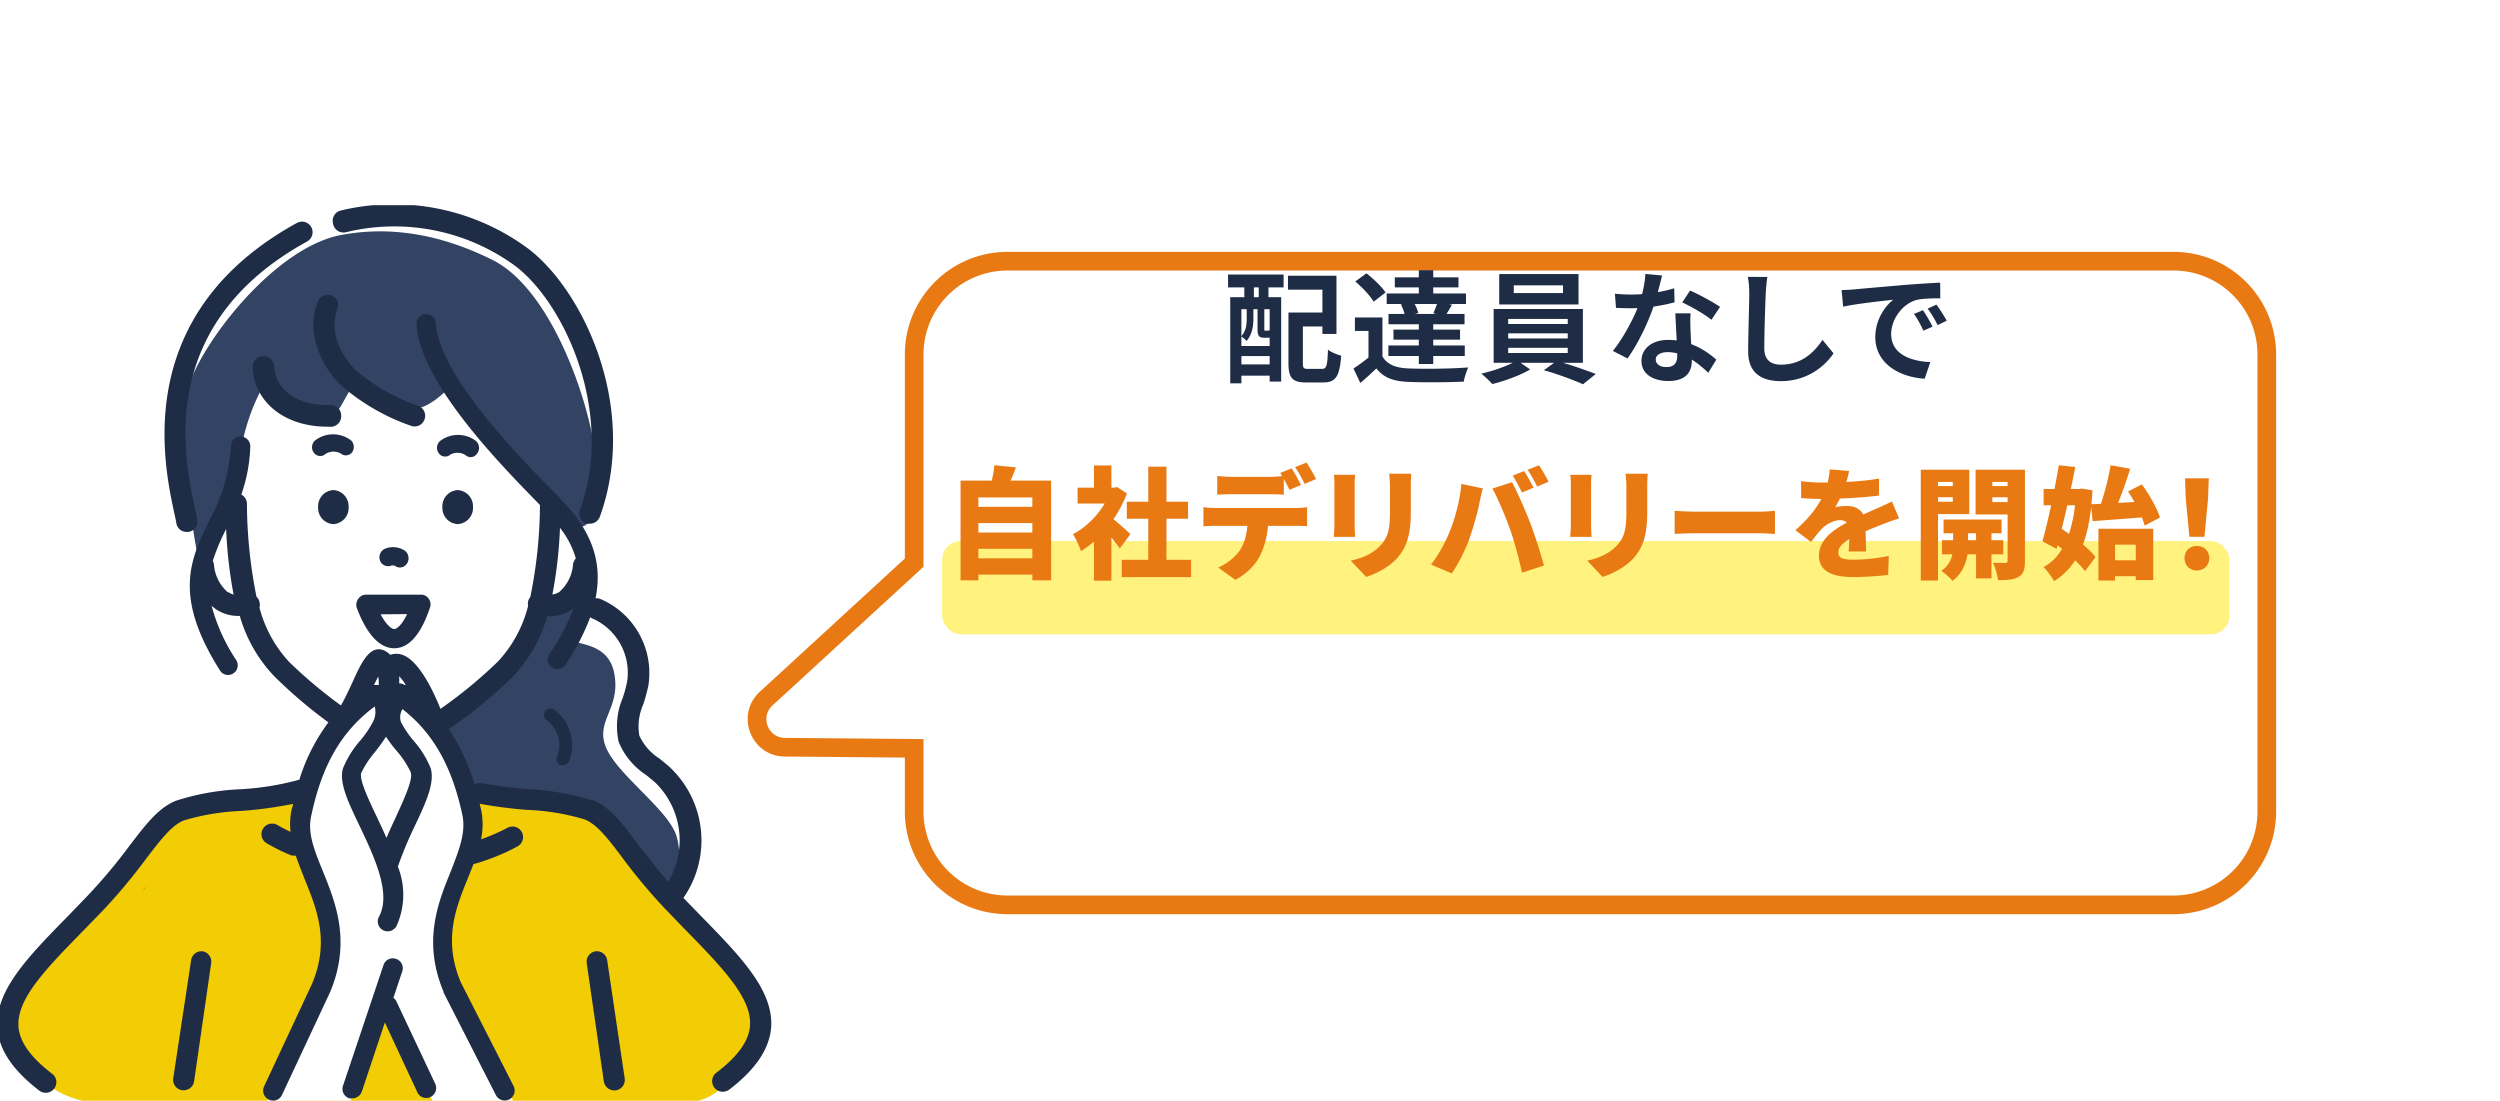
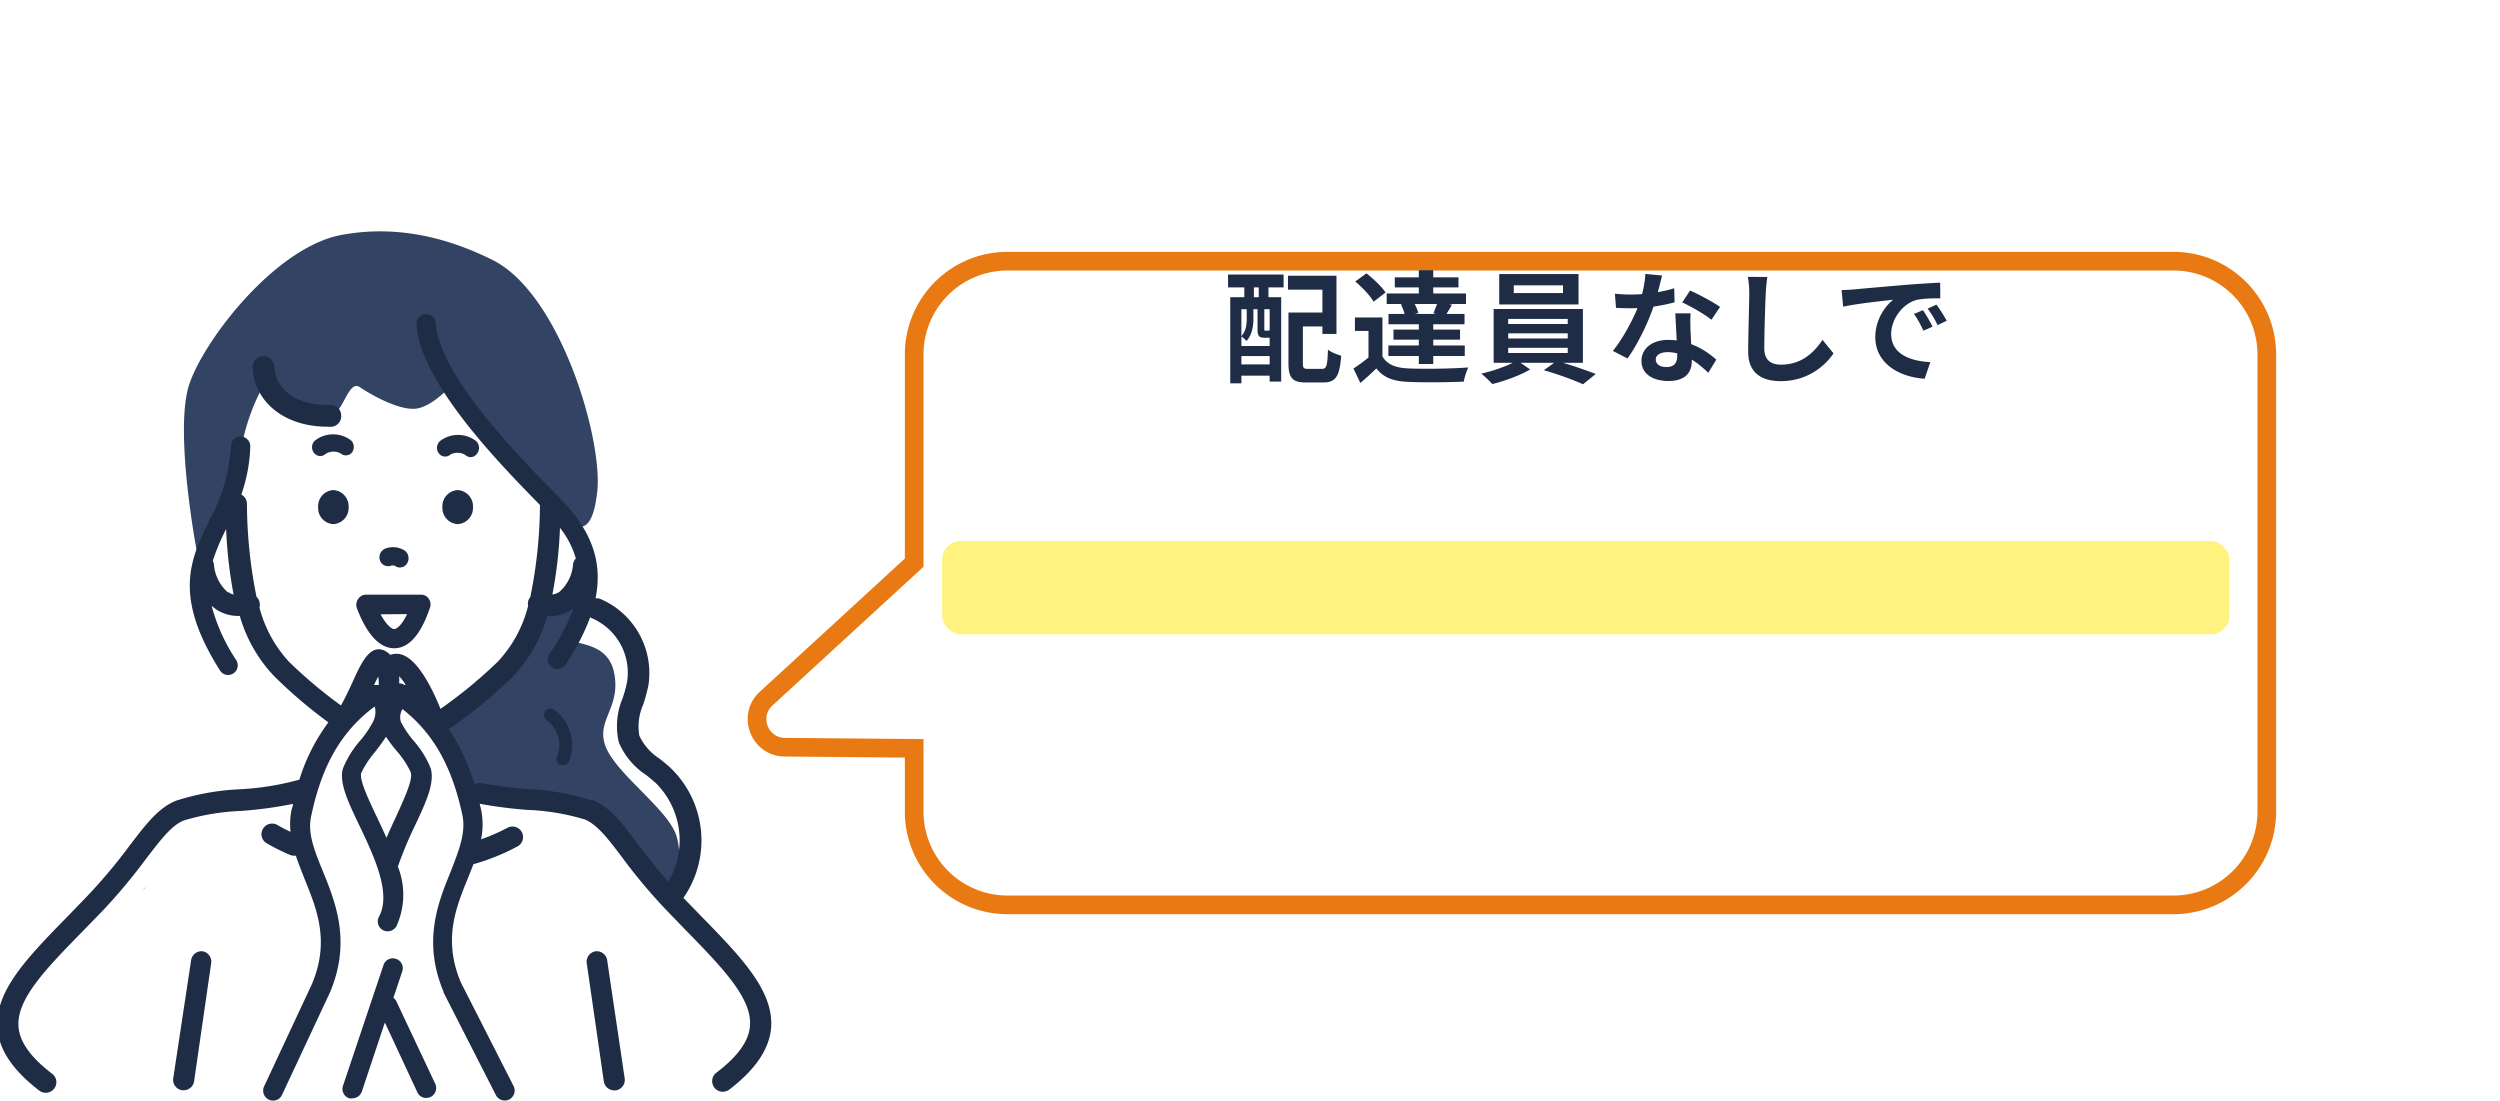
<svg xmlns="http://www.w3.org/2000/svg" width="268" height="118" fill="none">
  <g filter="url(#filter0_dd_17253_35382)">
    <path fill-rule="evenodd" clip-rule="evenodd" d="M108 13c-5.523 0-10 4.477-10 10v22.315L82.13 59.892c-2.004 1.841-.718 5.185 2.004 5.209l13.866.12V72c0 5.523 4.477 10 10 10h125c5.523 0 10-4.477 10-10V23c0-5.523-4.477-10-10-10H108z" fill="#fff" />
    <path d="M98 45.315l.676.737.324-.298v-.439h-1zM82.13 59.892l.677.736-.676-.736zm2.004 5.209l.009-1-.009 1zm13.866.12h1v-.992l-.992-.008-.008 1zM99 23a9 9 0 019-9v-2c-6.075 0-11 4.925-11 11h2zm0 22.315V23h-2v22.315h2zm-1.677-.736L81.454 59.155l1.353 1.473 15.87-14.576-1.354-1.473zM81.454 59.155c-2.672 2.455-.957 6.915 2.672 6.946l.017-2c-1.815-.016-2.672-2.245-1.336-3.473l-1.353-1.473zm2.672 6.946l13.865.12.017-2-13.865-.12-.017 2zM99 72v-6.78h-2V72h2zm9 9a9 9 0 01-9-9h-2c0 6.075 4.925 11 11 11v-2zm125 0H108v2h125v-2zm9-9a9 9 0 01-9 9v2c6.075 0 11-4.925 11-11h-2zm0-49v49h2V23h-2zm-9-9a9 9 0 019 9h2c0-6.075-4.925-11-11-11v2zm-125 0h125v-2H108v2z" fill="#E97A13" />
  </g>
  <rect x="101" y="58" width="138" height="10" rx="2" fill="#FFF27F" />
  <path d="M138.876 33.5h3.614v1.495h-3.614V33.5zm-.754 0h1.547v5.421c0 .546.078.624.585.624h1.456c.494 0 .585-.312.65-2.054.338.26 1.001.533 1.417.637-.169 2.21-.572 2.873-1.937 2.873h-1.82c-1.443 0-1.898-.455-1.898-2.067V33.5zm-.052-3.939h5.2v6.24h-1.508v-4.745h-3.692v-1.495zm-6.188 2.301h5.46v9.048h-1.235v-7.761h-3.029v7.943h-1.196v-9.23zm.65 5.226h4.16v1.079h-4.16v-1.079zm0 1.976h4.16v1.209h-4.16v-1.209zm-.884-9.633h5.954v1.378h-5.954v-1.378zm1.742.312h1.027v3.133h-1.027v-3.133zm1.547 0h1.04v3.133h-1.04v-3.133zm-1.287 3.12h.715v1.313c0 .741-.13 1.703-.741 2.379-.117-.143-.403-.403-.572-.494.533-.572.598-1.287.598-1.898v-1.3zm1.157 0h.728v2.392c0 .169.013.195.104.195h.221c.13 0 .156-.013.182-.052.143.13.442.234.663.299-.091.364-.312.507-.715.507h-.442c-.572 0-.741-.169-.741-.936v-2.405zm13.39 1.17v4.784h-1.495v-3.341h-1.456v-1.443h2.951zm0 4.173c.494.858 1.417 1.235 2.756 1.287 1.56.078 4.641.039 6.448-.104-.169.351-.416 1.066-.481 1.521-1.625.078-4.394.104-5.98.026-1.56-.065-2.613-.442-3.393-1.443a36.552 36.552 0 01-1.716 1.56l-.741-1.547a17.864 17.864 0 001.755-1.3h1.352zm-2.912-8.034l1.196-.871c.741.572 1.651 1.443 2.054 2.054l-1.287.988c-.351-.637-1.222-1.534-1.963-2.171zm4.888 2.457l1.339-.286c.234.377.455.884.533 1.222l-1.43.325c-.039-.338-.234-.871-.442-1.261zm-.65-2.899h6.825v1.079h-6.825V29.73zm-.143 5.603h7.137v1.079h-7.137v-1.079zm-.533-1.677h8.151v1.105h-8.151v-1.105zm-.195-2.197h8.502v1.131h-8.502v-1.131zm.182 5.577h8.19v1.131h-8.19v-1.131zm3.263-8.073h1.547v3.211h-1.547v-3.211zm0 5.239h1.547v4.823h-1.547v-4.823zm2.028-1.885l1.534.351c-.286.481-.546.923-.741 1.235l-1.261-.325c.169-.377.377-.91.468-1.261zm8.151-1.729v.832h5.278v-.832h-5.278zm-1.56-1.209h8.502v3.263h-8.502v-3.263zm.962 6.357v.546h6.383v-.546h-6.383zm0 1.547v.559h6.383v-.559h-6.383zm0-3.094v.546h6.383v-.546h-6.383zm-1.56-1.066h9.568v5.772h-9.568v-5.772zm2.522 5.512l1.391.975c-1.04.611-2.73 1.248-4.056 1.56a10.86 10.86 0 00-1.183-1.118c1.365-.299 3.029-.91 3.848-1.417zm2.86 1.053l1.365-.988c1.378.364 3.12.975 4.199 1.391l-1.365 1.105c-1.014-.468-2.808-1.118-4.199-1.508zm7.618-8.203c.559.065 1.261.091 1.729.091 1.612 0 3.367-.273 4.628-.676l.039 1.508c-1.118.312-2.99.65-4.654.637-.52 0-1.066-.013-1.625-.039l-.117-1.521zm5.057-1.95c-.169.689-.481 1.963-.832 3.068-.598 1.872-1.768 4.29-2.873 5.824l-1.573-.806c1.17-1.43 2.34-3.705 2.847-5.109.312-.936.598-2.145.637-3.146l1.794.169zm3.055 4.056c-.039.546-.026 1.092-.013 1.664.026.767.143 2.704.143 3.432 0 1.209-.65 2.158-2.509 2.158-1.612 0-2.886-.728-2.886-2.158 0-1.261 1.066-2.249 2.873-2.249 2.275 0 4.069 1.144 5.148 2.119l-.858 1.404c-.936-.871-2.418-2.21-4.381-2.21-.754 0-1.248.325-1.248.78 0 .481.416.819 1.131.819.884 0 1.17-.494 1.17-1.222 0-.78-.143-3.172-.208-4.537h1.638zm2.236.689c-.754-.611-2.236-1.456-3.133-1.859l.845-1.274c.936.403 2.535 1.274 3.211 1.755l-.923 1.378zm5.992-4.589a20.739 20.739 0 00-.169 1.742c-.065 1.404-.156 4.303-.156 5.915 0 1.313.78 1.742 1.794 1.742 2.145 0 3.497-1.235 4.446-2.652l1.183 1.443c-.845 1.248-2.691 2.977-5.655 2.977-2.132 0-3.497-.936-3.497-3.159 0-1.742.117-5.148.117-6.266 0-.624-.052-1.248-.156-1.755l2.093.013zm7.96 1.404a20.205 20.205 0 001.274-.065c1.079-.104 3.224-.286 5.603-.494 1.352-.104 2.769-.195 3.692-.234l.013 1.677c-.702 0-1.82.013-2.522.169-1.56.416-2.743 2.106-2.743 3.653 0 2.132 2.002 2.912 4.199 3.016l-.611 1.781c-2.717-.169-5.291-1.638-5.291-4.459 0-1.859 1.053-3.341 1.924-4.004-1.209.13-3.874.416-5.369.741l-.169-1.781zm8.723 2.158c.312.455.78 1.248 1.027 1.768l-.975.429c-.338-.702-.611-1.222-1.014-1.794l.962-.403zm1.443-.598c.338.455.832 1.222 1.105 1.729l-.975.468a11.584 11.584 0 00-1.066-1.768l.936-.429z" fill="#1F2C46" />
-   <path d="M104.258 54.331h6.799v1.742h-6.799v-1.742zm0 2.756h6.799v1.742h-6.799v-1.742zm0 2.769h6.799v1.742h-6.799v-1.742zm-1.287-8.333h9.711v10.686h-2.015V53.33h-5.785v8.879h-1.911V51.523zm3.627-1.651l2.314.234c-.338.91-.728 1.781-1.014 2.366l-1.742-.312c.195-.676.377-1.586.442-2.288zm13.65 10.14h7.436v1.859h-7.436v-1.859zm.546-6.227h6.565v1.82h-6.565v-1.82zm2.301-3.757h1.95v10.881h-1.95V50.028zm-7.579 2.249h4.225v1.703h-4.225v-1.703zm1.755 4.745l1.872-2.236v7.462h-1.872v-5.226zm0-7.124h1.872v3.159h-1.872v-3.159zm1.664 5.434c.468.312 1.911 1.599 2.249 1.924l-1.144 1.534c-.52-.741-1.521-1.924-2.119-2.548l1.014-.91zm.13-3.055h.364l.325-.065 1.053.689c-.988 2.626-2.938 4.966-4.927 6.188-.156-.507-.598-1.456-.871-1.82 1.781-.91 3.406-2.782 4.056-4.667v-.325zm11.423-1.261c.442.065 1.066.104 1.508.104h4.121c.481 0 1.027-.039 1.508-.104v2.015a28.716 28.716 0 00-1.508-.052h-4.121c-.455 0-1.079.026-1.508.052v-2.015zm-1.482 3.354c.403.052.91.091 1.313.091h8.515c.273 0 .923-.026 1.287-.091v2.041a20.335 20.335 0 00-1.287-.039h-8.515c-.377 0-.949.026-1.313.052V54.37zm6.955 1.118c0 1.742-.364 3.016-.897 4.095-.442.923-1.456 1.976-2.639 2.574l-1.846-1.326c.871-.325 1.781-1.066 2.301-1.794.65-.962.871-2.171.871-3.536l2.21-.013zm2.496-5.278c.325.481.78 1.326 1.014 1.781l-1.235.52c-.273-.533-.65-1.3-1.001-1.807l1.222-.494zm1.599-.624c.338.494.806 1.326 1.027 1.768l-1.222.52c-.26-.533-.676-1.3-1.027-1.794l1.222-.494zm11.234 1.196c-.026.39-.052.832-.052 1.404v2.834c0 2.613-.611 3.913-1.599 4.953-.871.91-2.236 1.573-3.185 1.872l-1.651-1.742c1.352-.299 2.366-.78 3.146-1.586.871-.923 1.053-1.846 1.053-3.64v-2.691c0-.572-.039-1.014-.091-1.404h2.379zm-6.019.117c-.026.325-.052.559-.052 1.027v4.42c0 .325.026.871.052 1.209h-2.288c.013-.26.065-.819.065-1.222v-4.407c0-.247-.013-.702-.052-1.027h2.275zm18.111-.403c.325.481.78 1.326 1.014 1.781l-1.235.52c-.273-.533-.65-1.3-1.001-1.807l1.222-.494zm1.599-.624c.338.494.806 1.326 1.027 1.768l-1.222.52c-.26-.533-.676-1.3-1.027-1.794l1.222-.494zm-9.529 7.007c.585-1.508 1.053-3.263 1.209-5.005l2.301.481a21.436 21.436 0 00-.351 1.495c-.182.975-.663 2.678-1.066 3.822-.455 1.3-1.261 2.86-1.911 3.796l-2.223-.936a15.85 15.85 0 002.041-3.653zm6.422-.143c-.481-1.378-1.339-3.367-1.885-4.368l2.106-.676c.559 1.04 1.482 3.159 1.937 4.342.429 1.118 1.118 3.237 1.482 4.589l-2.353.767c-.377-1.664-.78-3.237-1.287-4.654zm14.761-5.954c-.026.39-.052.832-.052 1.404v2.834c0 2.613-.611 3.913-1.599 4.953-.871.91-2.236 1.573-3.185 1.872l-1.651-1.742c1.352-.299 2.366-.78 3.146-1.586.871-.923 1.053-1.846 1.053-3.64v-2.691c0-.572-.039-1.014-.091-1.404h2.379zm-6.019.117c-.026.325-.052.559-.052 1.027v4.42c0 .325.026.871.052 1.209h-2.288c.013-.26.065-.819.065-1.222v-4.407c0-.247-.013-.702-.052-1.027h2.275zm8.909 3.861c.52.039 1.612.091 2.249.091h6.903c.585 0 1.222-.065 1.599-.091v2.483c-.338-.013-1.066-.078-1.599-.078h-6.903c-.741 0-1.716.039-2.249.078V54.76zm18.702-4.277a12.764 12.764 0 01-.65 2.223c-.247.559-.559 1.222-.845 1.664.26-.078.923-.13 1.287-.13 1.118 0 1.963.663 1.963 1.963 0 .715.052 2.093.065 2.912h-1.872c.052-.559.078-1.534.078-2.249 0-.871-.52-1.105-.988-1.105-.663 0-1.469.429-1.911.871-.39.403-.767.871-1.209 1.469l-1.677-1.261c1.56-1.391 2.626-2.73 3.224-4.355a8.093 8.093 0 00.455-2.171l2.08.169zm-5.148 1.092c.65.104 1.638.156 2.34.156 1.69 0 4.095-.091 6.019-.429l-.013 1.82c-1.846.247-4.576.364-6.11.364-.52 0-1.521-.026-2.236-.091v-1.82zm10.504 4.004c-.455.13-1.274.429-1.768.624-.806.312-1.95.767-3.146 1.365-1.118.585-1.599 1.053-1.599 1.664 0 .546.403.767 1.625.767a19.58 19.58 0 003.783-.403l-.065 2.028c-.793.117-2.47.234-3.757.234-2.132 0-3.666-.559-3.666-2.288 0-1.937 1.989-3.055 3.562-3.835 1.183-.611 1.859-.871 2.6-1.209a38.522 38.522 0 001.664-.767l.767 1.82zm4.768.117h6.214v1.469h-6.214v-1.469zm-.169 2.21h6.565v1.521h-6.565v-1.521zm3.653-1.755h1.651v5.85h-1.651v-5.85zm-2.457.065h1.599v2.561c0 .858-.364 2.574-1.677 3.484-.26-.325-.819-.819-1.196-1.066.988-.611 1.274-1.794 1.274-2.431v-2.548zm-2.535-4.108h3.055v1.196h-3.055v-1.196zm6.058 0h3.055v1.196h-3.055v-1.196zm2.314-1.755h1.859v9.763c0 .897-.143 1.404-.663 1.716-.533.312-1.222.364-2.223.351-.052-.507-.299-1.378-.546-1.859.494.026 1.118.026 1.313.026.195 0 .26-.078.26-.26v-9.737zm-8.19 0h4.082v4.758h-4.082v-1.326h2.314v-2.119h-2.314v-1.313zm9.178 0v1.313h-2.626v2.158h2.626v1.326h-4.42v-4.797h4.42zm-10.296 0h1.846v11.882h-1.846V50.353zm19.981 9.711h3.926v1.703h-3.926v-1.703zm-.936-3.38h5.876v5.499h-1.872v-3.796h-2.223v3.848h-1.781v-5.551zm-.806-2.626c1.56-.065 3.874-.195 6.019-.325l-.013 1.69c-2.028.169-4.212.325-5.824.442l-.182-1.807zm3.978-1.378l1.495-.754c.78 1.105 1.625 2.548 1.924 3.562l-1.638.858c-.247-.988-1.014-2.509-1.781-3.666zm-1.872-2.808l2.106.377c-.533 1.703-1.209 3.562-1.781 4.771l-1.586-.39c.507-1.313 1.027-3.263 1.261-4.758zm-7.176 2.548h4.16v1.742h-4.16V52.42zm1.625-2.548l1.768.195c-.546 2.86-1.339 6.344-2.002 8.775l-1.521-.819c.598-2.093 1.326-5.499 1.755-8.151zm-.845 8.06l1.027-1.326c1.3.858 3.016 2.132 3.757 3.107l-1.131 1.521c-.702-.988-2.34-2.379-3.653-3.302zm2.704-5.512h.312l.325-.039 1.118.182c-.273 5.096-1.43 8.047-4.121 9.737-.26-.468-.754-1.157-1.131-1.508 2.236-1.17 3.289-4.108 3.497-8.034v-.338zm12.142 5.122l-.39-4.108-.078-2.158h2.548l-.078 2.158-.39 4.108h-1.612zm.806 3.614c-.78 0-1.326-.559-1.326-1.326s.559-1.3 1.326-1.3 1.326.533 1.326 1.3-.559 1.326-1.326 1.326z" fill="#E97A13" />
  <g clip-path="url(#clip0_17253_35382)">
    <path d="M36.573 76.918s-6.623-4.44-8.399-8.066c-1.776-3.625-1.714-4.501-1.714-4.501s-3.638.925-4.514-3.564c-.875-4.49-3.07-11.1-3.206-13.739-.136-2.639 2.183-16.032 10.865-20.718s16.612-3.897 19.732-2.602c3.12 1.295 13.393 6.77 14.688 18.227S63 55.385 63 55.385l-2.627.481 2.356 2.738-.271 6.549s5.118 1.369 5.537 4.34c.42 2.973-1.233 7.523-.481 9.521.752 1.998 6.29 5.279 6.29 7.807 0 2.528-2.257 8.633-2.257 8.633l-6.968-7.942-14.651-2.27-5.044-10.79H37.35l-.777 2.466z" fill="#fff" />
-     <path d="M10.464 118.219A9.865 9.865 0 013.694 115c-1.234-1.295-3.417-4.785-3.071-6.277.345-1.492 10.457-12.924 12.098-14.91 1.64-1.985 5.586-7.103 7.917-7.4 2.331-.295 12.11-1.492 12.11-1.492l8.412 6.77 3.884-6.77s6.709.481 9.028.555c2.318.074 9.434.753 10.532 2.047 1.097 1.296 12.702 14.282 13.874 15.86 1.171 1.579 4.045 6.265 1.504 9.977-2.54 3.712-3.897 4.933-7.794 4.933s-61.724-.074-61.724-.074z" fill="#F2CC05" />
    <path d="M28.172 118.885s7.745-14.799 7.523-17.845c-.222-3.046-4.576-10.249-3.7-13.184.876-2.935 4.785-13.467 9.225-13.405 4.44.062 7.954 8.127 9.15 11.827 1.197 3.7-3.169 11.827-2.885 14.799.283 2.972 7.942 17.771 7.942 17.771h-8.633l-5.599-10.939-3.897 10.939-9.126.037z" fill="#fff" />
    <path d="M57.932 65.967a34.197 34.197 0 01-7.745 9.126c-4.748 2.306-.37 9.188-.37 9.188a13.85 13.85 0 006.783 2.466c5.525 0 9.866 2.121 10.976 3.7 1.11 1.578 4.501 5.611 4.501 5.611s1.332-3.7.42-6.499c-.913-2.8-6.302-6.5-7.523-9.41s1.628-4.193.863-8.016c-.764-3.823-5.167-2.713-4.55-3.983a9.765 9.765 0 00.431-3.799l-3.786 1.616zM36.686 25.17c-7.005 1.234-14.614 10.976-16.353 15.897-1.739 4.92.765 18.03.765 18.03s3.971-6.573 4.736-10.852a22.197 22.197 0 012.466-7.03s5.784 3.897 7.165 3.404c1.382-.493 1.9-3.922 3.096-3.12 1.196.801 4.107 2.466 5.944 2.318 1.838-.148 3.971-2.602 3.971-2.602s9.373 11.1 11.1 13.22c1.726 2.122 3.847 3.873 4.451-1.763.605-5.636-3.983-21.175-11.197-24.788-7.215-3.614-12.79-3.318-16.144-2.714z" fill="#324364" />
    <path d="M38.372 64.253a1.049 1.049 0 00-.11.95c1.072 2.848 2.466 4.29 3.995 4.29 1.591 0 2.886-1.504 3.848-4.39a1.036 1.036 0 00-.148-.924.974.974 0 00-.851-.432h-5.944a1.024 1.024 0 00-.79.506zm5.267 1.578c-.58 1.233-1.123 1.591-1.37 1.603-.246.013-.813-.357-1.467-1.578l2.837-.025zM15.646 95.046l-.345.407a1.75 1.75 0 00.345-.407zM37.645 47.22a3.17 3.17 0 00-3.873 0 .974.974 0 00-.11 1.333.85.85 0 00.678.333.814.814 0 00.555-.222 1.615 1.615 0 011.615-.062.852.852 0 001.233-.111 1 1 0 00-.098-1.27zm13.505 1.395a.999.999 0 00-.111-1.332 3.17 3.17 0 00-3.873 0 .986.986 0 00-.11 1.332.84.84 0 001.233.11 1.617 1.617 0 011.615.062.85.85 0 00.568.222.863.863 0 00.678-.394zm-15.418 3.922a1.725 1.725 0 00-1.627 1.825 1.728 1.728 0 001.627 1.825 1.739 1.739 0 001.64-1.825 1.74 1.74 0 00-1.64-1.825zm13.332 0a1.739 1.739 0 00-1.64 1.825 1.739 1.739 0 001.64 1.825 1.739 1.739 0 001.64-1.825 1.74 1.74 0 00-1.64-1.825zm-7.142 8.102a.826.826 0 01.382 0 .912.912 0 00.567.197.887.887 0 00.728-.382 1.036 1.036 0 00-.16-1.394 2.294 2.294 0 00-2.171-.234 1.012 1.012 0 00-.543 1.233.924.924 0 001.197.58z" fill="#1F2C46" />
    <path d="M74.976 98.019l-1.714-1.764a10.778 10.778 0 00-1.394-13.948c-.37-.345-.776-.666-1.159-.974a5.87 5.87 0 01-2.17-2.467 5.796 5.796 0 01.419-3.354c.225-.68.41-1.371.555-2.072a8.633 8.633 0 00-5.167-9.237 1.011 1.011 0 00-.506-.062c.752-3.7-.308-6.881-3.17-10.038-.197-.222-.468-.494-.776-.814a.987.987 0 00-.247-.26l-.592-.604c-3.614-3.7-12.049-12.332-12.333-17.795a1.036 1.036 0 00-1.808-.612 1.048 1.048 0 00-.263.747c.382 6.228 8.891 14.923 12.973 19.103l.26.272a50.244 50.244 0 01-1.037 9.866c-.109.134-.189.29-.234.456-.03.163-.03.33 0 .493a13.565 13.565 0 01-3.231 5.957 49.773 49.773 0 01-6.166 5.08c-.802-2.046-2.257-4.932-3.823-5.684a1.975 1.975 0 00-1.554-.111 2.466 2.466 0 00-.63-.457c-1.529-.678-2.466 1.234-3.428 3.416-.382.814-.801 1.715-1.233 2.467a50.16 50.16 0 01-5.537-4.65 13.566 13.566 0 01-3.194-5.833c.05-.202.05-.414 0-.616a1.147 1.147 0 00-.321-.555 51.46 51.46 0 01-1.024-9.99 1.134 1.134 0 00-.604-.962c.585-1.658.91-3.397.962-5.155a1.036 1.036 0 00-.999-1.06 1.023 1.023 0 00-1.073.999 18.671 18.671 0 01-2.343 8.028c-1.998 4.132-3.885 8.053 1.16 16.033a1.024 1.024 0 001.43.333 1.036 1.036 0 00.32-1.431 19.363 19.363 0 01-2.639-5.821c.173.148.346.284.518.407a4.304 4.304 0 002.393.678h.11a15.538 15.538 0 003.7 6.475 50.942 50.942 0 005.797 4.933 20.339 20.339 0 00-3.12 6.166h-.074a29.53 29.53 0 01-6.376 1.011 26.13 26.13 0 00-6.795 1.234c-1.875.777-3.158 2.466-4.933 4.785a58.325 58.325 0 01-4.502 5.377L7.37 98.118c-4.44 4.525-7.93 8.102-7.646 12.098.16 2.318 1.64 4.513 4.502 6.709a1.149 1.149 0 001.181.107 1.11 1.11 0 00.397-.329 1.13 1.13 0 00.23-.84 1.123 1.123 0 00-.44-.751c-2.306-1.764-3.49-3.416-3.613-5.057-.21-2.984 2.972-6.228 7.005-10.347l2.06-2.12A61.006 61.006 0 0015.705 92c1.566-2.035 2.689-3.515 3.996-4.046a24.76 24.76 0 016.166-1.023c1.86-.134 3.71-.385 5.537-.752 0 .234-.11.456-.16.69a7.682 7.682 0 00-.099 2.306 17.067 17.067 0 01-1.418-.74 1.135 1.135 0 00-1.541.42 1.111 1.111 0 00.407 1.541c.792.468 1.617.88 2.466 1.234.138.067.29.101.444.098.07.007.14.007.21 0 .271.802.592 1.603.925 2.467 1.344 3.305 2.737 6.709.801 11.296l-5.13 10.976a1.074 1.074 0 00.518 1.418c.14.062.29.096.444.099a1.032 1.032 0 00.962-.616l5.155-11.013c2.281-5.439.58-9.607-.777-12.962-.9-2.207-1.69-4.119-1.233-5.994 1.147-5.426 3.268-9.052 6.795-11.666a2.294 2.294 0 01-.16 1.59 11.05 11.05 0 01-1.37 2.036 10.707 10.707 0 00-1.886 3.034c-.42 1.516.555 3.576 1.8 6.166 1.53 3.218 3.429 7.214 2.072 9.706a1.06 1.06 0 001.482 1.416c.165-.098.3-.237.393-.405a8.139 8.139 0 00.148-6.376 41.59 41.59 0 011.813-4.354c1.233-2.59 2.145-4.637 1.714-6.166a10.263 10.263 0 00-1.85-2.984 11.099 11.099 0 01-1.344-1.986 1.666 1.666 0 01.16-1.393c3.305 2.577 5.315 6.166 6.425 11.37.395 1.875-.382 3.786-1.233 5.994-1.369 3.354-3.07 7.523-.777 12.961a.174.174 0 000 .074l5.599 10.976a1.066 1.066 0 001.43.469 1.074 1.074 0 00.47-1.431l-5.661-11.124c-1.924-4.6-.53-8.004.813-11.296l.555-1.394h.074a23.108 23.108 0 004.625-1.874 1.134 1.134 0 10-1.073-1.998c-.91.48-1.854.891-2.824 1.233a7.855 7.855 0 000-3.219l-.148-.592c1.685.307 3.385.525 5.093.654 2.091.077 4.163.421 6.167 1.023 1.307.53 2.466 2.01 3.995 4.046a59.416 59.416 0 004.674 5.586l2.048 2.121c4.032 4.119 7.214 7.4 7.005 10.347-.112 1.641-1.295 3.293-3.614 5.057a1.124 1.124 0 00-.434.752 1.129 1.129 0 00.224.839 1.13 1.13 0 00.9.444c.248-.004.489-.081.691-.222 2.861-2.196 4.329-4.391 4.502-6.709.234-3.984-3.269-7.56-7.696-12.086zM24.413 63.488a4.391 4.391 0 01-1.48-3.022 1.641 1.641 0 00-.123-.345c.384-1.172.862-2.31 1.43-3.404v-.074c.09 2.385.358 4.76.802 7.104a2.468 2.468 0 01-.592-.284l-.037.025zm37.318-3.626a1.233 1.233 0 00-.296.58 4.39 4.39 0 01-1.48 3.021c-.227.138-.478.23-.74.271a46.7 46.7 0 00.814-7.152 9.62 9.62 0 011.702 3.28zm-18.24 13.566h-.135a1.06 1.06 0 00-.568-.173c.019-.254.019-.51 0-.764.262.278.494.584.691.912l.012.025zm-2.873 0h-.53l.456-.9c.045.268.066.54.062.813l.012.087zm3.428 9.447c.21.752-.752 2.836-1.59 4.674-.334.715-.691 1.48-1.024 2.269a100.52 100.52 0 00-1.049-2.27c-.826-1.75-1.874-3.921-1.664-4.674a10.39 10.39 0 011.529-2.318c.42-.555.814-1.073 1.134-1.579.333.518.74 1.061 1.234 1.628a9.922 9.922 0 011.418 2.183l.012.087zm19.461 2.96a26.037 26.037 0 00-6.795-1.234 45.052 45.052 0 01-5.032-.641 1.037 1.037 0 00-.814.135 21.864 21.864 0 00-2.775-5.969.863.863 0 00.284-.135 50.94 50.94 0 006.586-5.439 15.501 15.501 0 003.7-6.487h.172a4.304 4.304 0 002.392-.678l.26-.21a21.31 21.31 0 01-2.59 4.946 1.036 1.036 0 00.296 1.43.962.962 0 00.567.173 1.024 1.024 0 00.863-.469 24.402 24.402 0 002.652-5.093.89.89 0 00.259.148 6.351 6.351 0 013.7 6.734c-.12.606-.282 1.203-.482 1.788a7.744 7.744 0 00-.419 4.723 7.782 7.782 0 002.923 3.515c.37.296.727.58 1.048.875a8.633 8.633 0 011.32 10.582 114.553 114.553 0 01-3.244-4.02c-1.714-2.307-2.947-3.984-4.883-4.761l.012.086z" fill="#1F2C46" />
-     <path d="M44.008 45.63c.137.057.284.086.432.086a1.122 1.122 0 001.048-.703 1.122 1.122 0 00-.604-1.48 20.966 20.966 0 01-6.857-3.946c-1.566-1.579-2.75-4.18-1.85-6.438a1.124 1.124 0 00-.629-1.467 1.122 1.122 0 00-1.467.629c-1.295 3.206.246 6.77 2.343 8.88a22.904 22.904 0 007.584 4.439zM37.065 24.9a21.937 21.937 0 0118.29 3.699c5.179 4.033 10.58 15.637 6.82 26.083a1.131 1.131 0 00.299 1.226c.11.1.238.178.378.23.127.017.256.017.383 0a1.135 1.135 0 001.073-.753c4.18-11.592-1.702-24.073-7.56-28.636a24.247 24.247 0 00-20.225-4.18 1.134 1.134 0 00-.827 1.368 1.135 1.135 0 001.37.962zM18.9 56.076a1.122 1.122 0 001.123.95h.172a1.134 1.134 0 00.95-1.295 35.87 35.87 0 00-.284-1.394c-1.134-5.34-4.156-19.547 12.086-28.463a1.135 1.135 0 00-1.098-1.986c-17.71 9.73-14.318 25.676-13.208 30.93.111.506.21.925.26 1.258z" fill="#1F2C46" />
    <path d="M35.477 45.754a1.135 1.135 0 001.097-1.234 1.11 1.11 0 00-1.16-1.097c-3.477.099-5.882-1.566-6.005-4.156a1.148 1.148 0 00-1.233-1.073 1.132 1.132 0 00-1.086 1.233c.185 3.7 3.441 6.314 7.992 6.314l.395.013zm23.91 30.313a.703.703 0 00-.962.185.692.692 0 00.185.962 3.268 3.268 0 011.11 3.897.703.703 0 00.357.912c.094.02.19.02.284 0a.715.715 0 00.629-.419 4.674 4.674 0 00-1.603-5.537zm-37.666 25.911a1.131 1.131 0 00-1.233.949l-1.924 12.715a1.134 1.134 0 00.962 1.233h.16a1.131 1.131 0 001.122-.961l1.838-12.715a1.133 1.133 0 00-.925-1.221zm43.366.949a1.121 1.121 0 00-1.233-.949 1.134 1.134 0 00-.962 1.233l1.838 12.715a1.134 1.134 0 001.122.962h.16a1.134 1.134 0 00.962-1.234l-1.887-12.727zm-22.584 4.44a.945.945 0 00-.333-.394l.95-2.837a1.048 1.048 0 00-.666-1.344 1.045 1.045 0 00-1.14.304 1.05 1.05 0 00-.204.362l-4.341 12.937a1.045 1.045 0 00.313 1.143c.107.091.231.159.365.201.11.023.223.023.333 0a1.076 1.076 0 001.011-.728l2.467-7.399 3.478 7.473a1.037 1.037 0 00.962.617c.153-.003.303-.037.444-.099a1.072 1.072 0 00.517-1.418l-4.156-8.818z" fill="#1F2C46" />
  </g>
  <defs>
    <clipPath id="clip0_17253_35382">
      <path fill="#fff" transform="translate(0 22)" d="M0 0h83.134v96H0z" />
    </clipPath>
    <filter id="filter0_dd_17253_35382" x="56.152" y="0" width="211.848" height="119" filterUnits="userSpaceOnUse" color-interpolation-filters="sRGB">
      <feFlood flood-opacity="0" result="BackgroundImageFix" />
      <feColorMatrix in="SourceAlpha" values="0 0 0 0 0 0 0 0 0 0 0 0 0 0 0 0 0 0 127 0" result="hardAlpha" />
      <feOffset dy="12" />
      <feGaussianBlur stdDeviation="12" />
      <feComposite in2="hardAlpha" operator="out" />
      <feColorMatrix values="0 0 0 0 0.804 0 0 0 0 0.51 0 0 0 0 0.059 0 0 0 0.2 0" />
      <feBlend in2="BackgroundImageFix" result="effect1_dropShadow_17253_35382" />
      <feColorMatrix in="SourceAlpha" values="0 0 0 0 0 0 0 0 0 0 0 0 0 0 0 0 0 0 127 0" result="hardAlpha" />
      <feOffset dy="3" />
      <feGaussianBlur stdDeviation="4" />
      <feComposite in2="hardAlpha" operator="out" />
      <feColorMatrix values="0 0 0 0 0.804 0 0 0 0 0.51 0 0 0 0 0.059 0 0 0 0.1 0" />
      <feBlend in2="effect1_dropShadow_17253_35382" result="effect2_dropShadow_17253_35382" />
      <feBlend in="SourceGraphic" in2="effect2_dropShadow_17253_35382" result="shape" />
    </filter>
  </defs>
</svg>